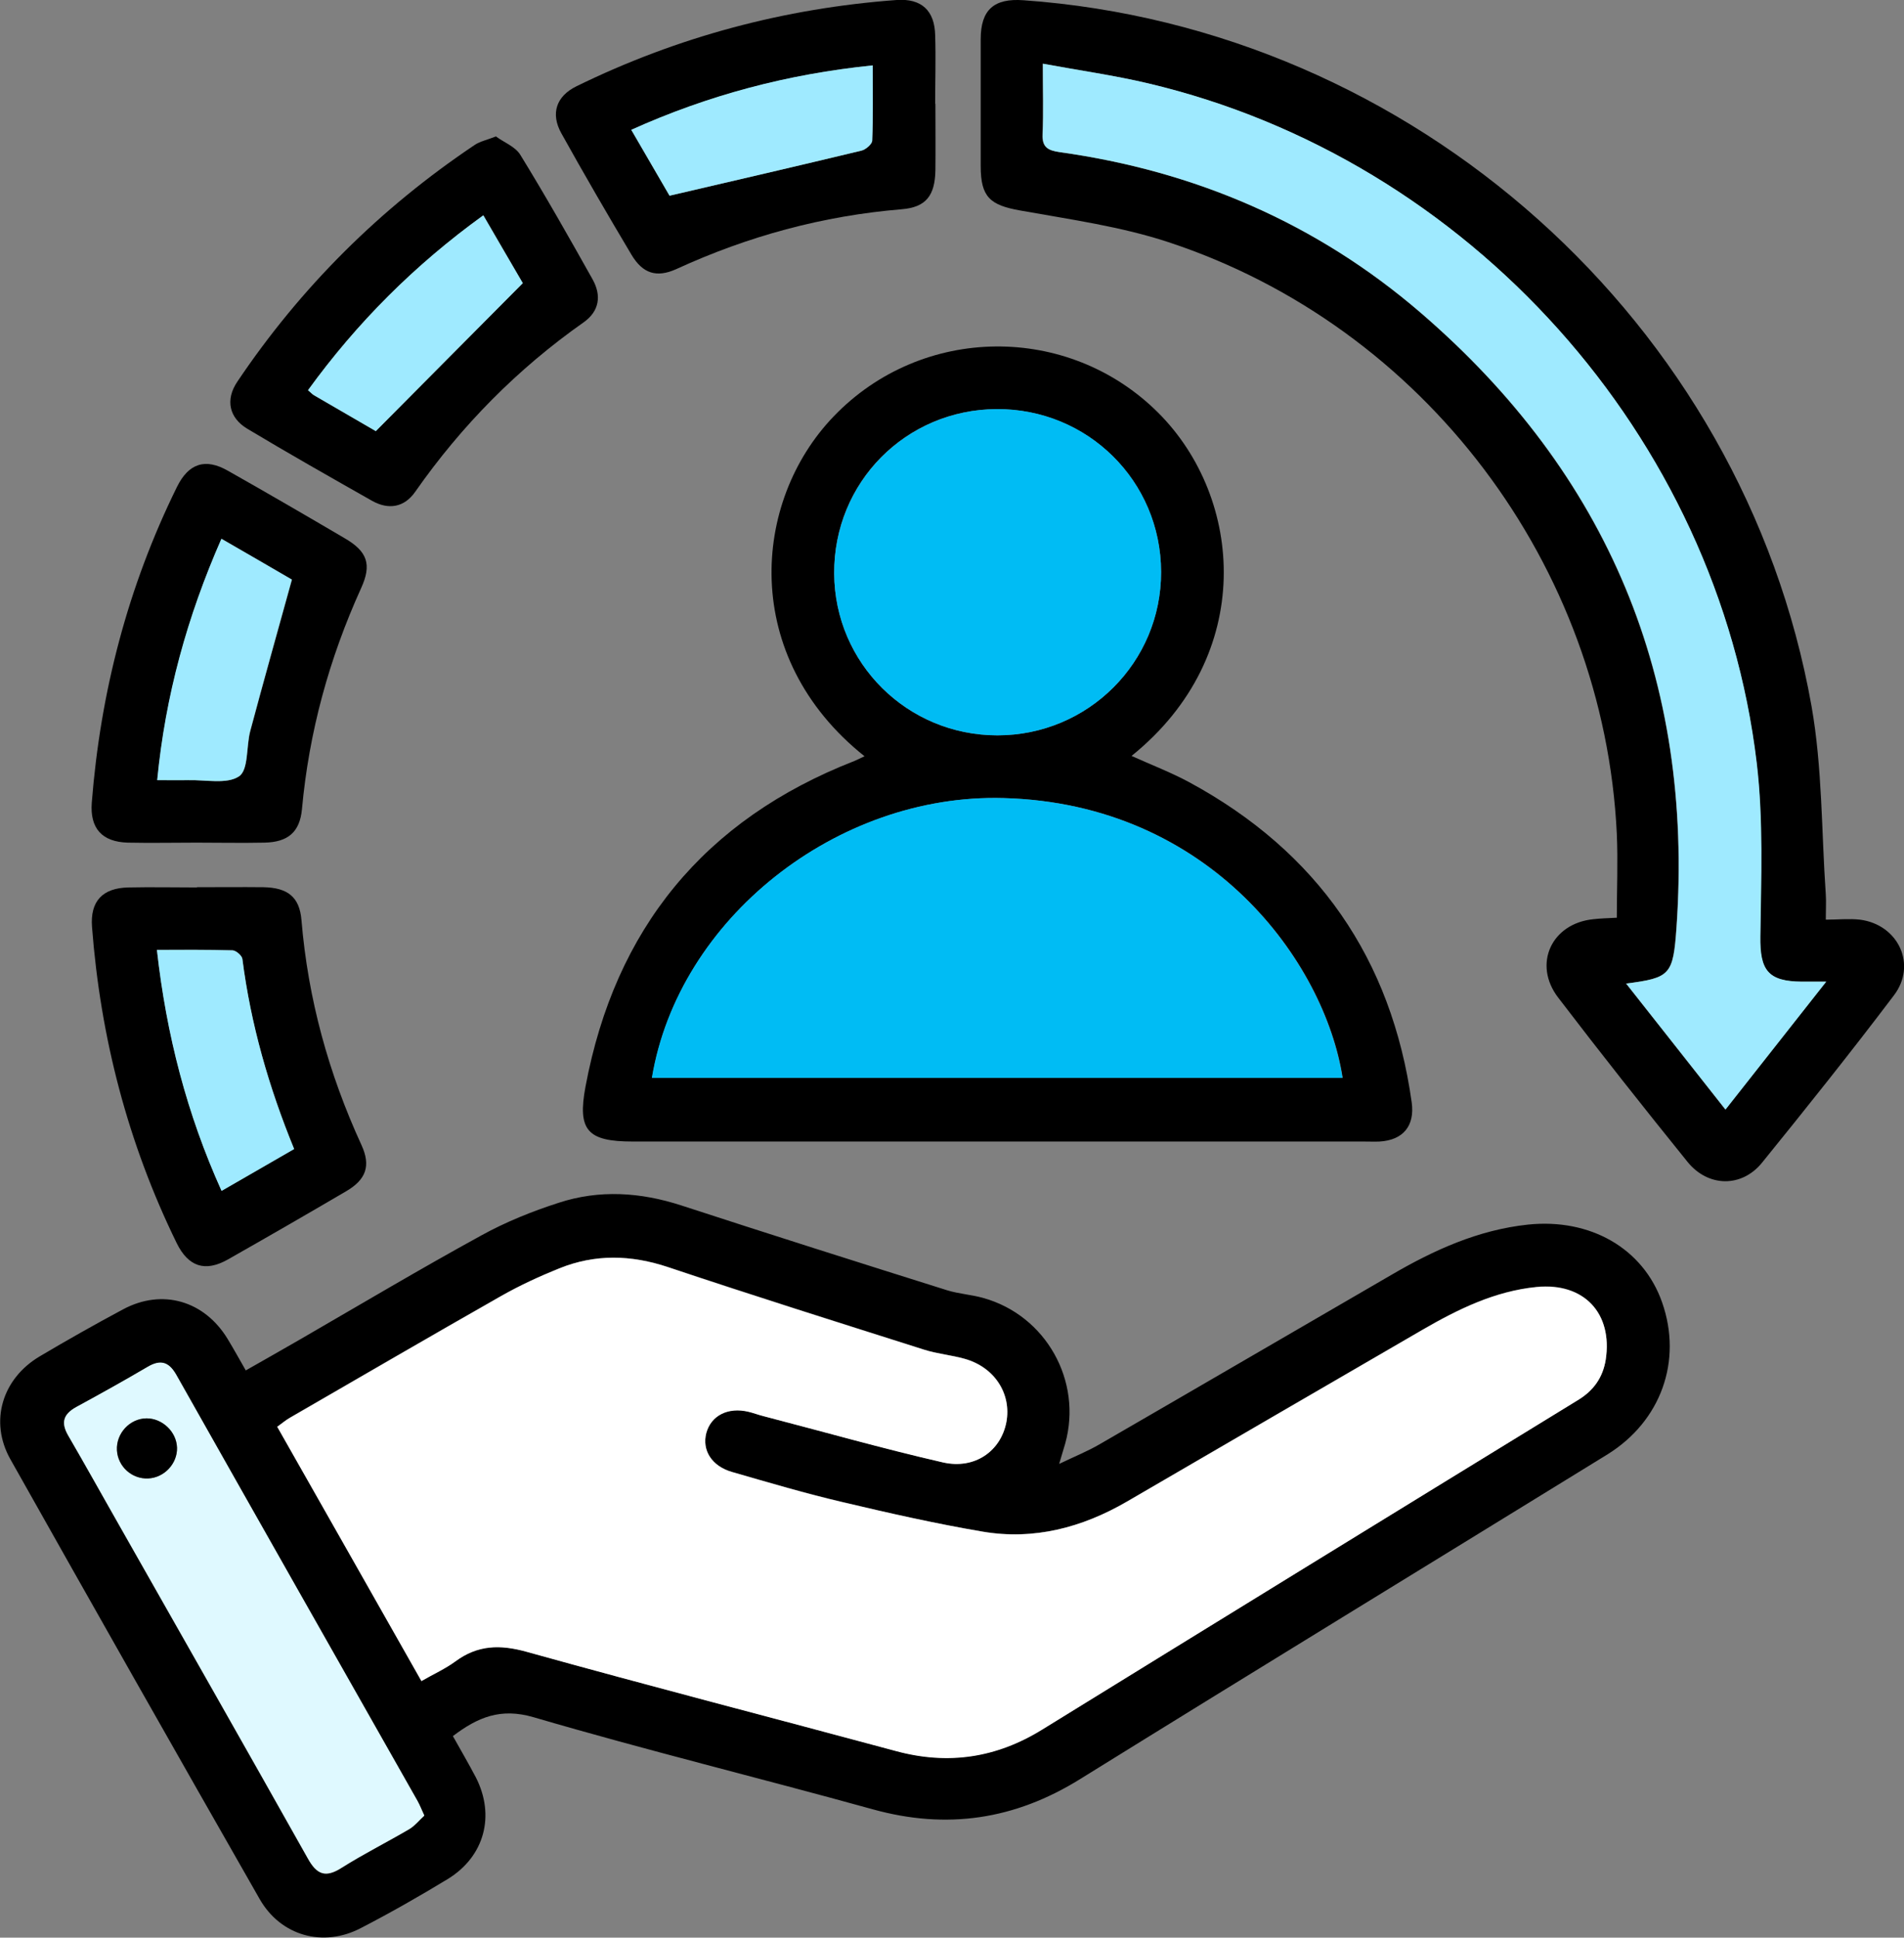
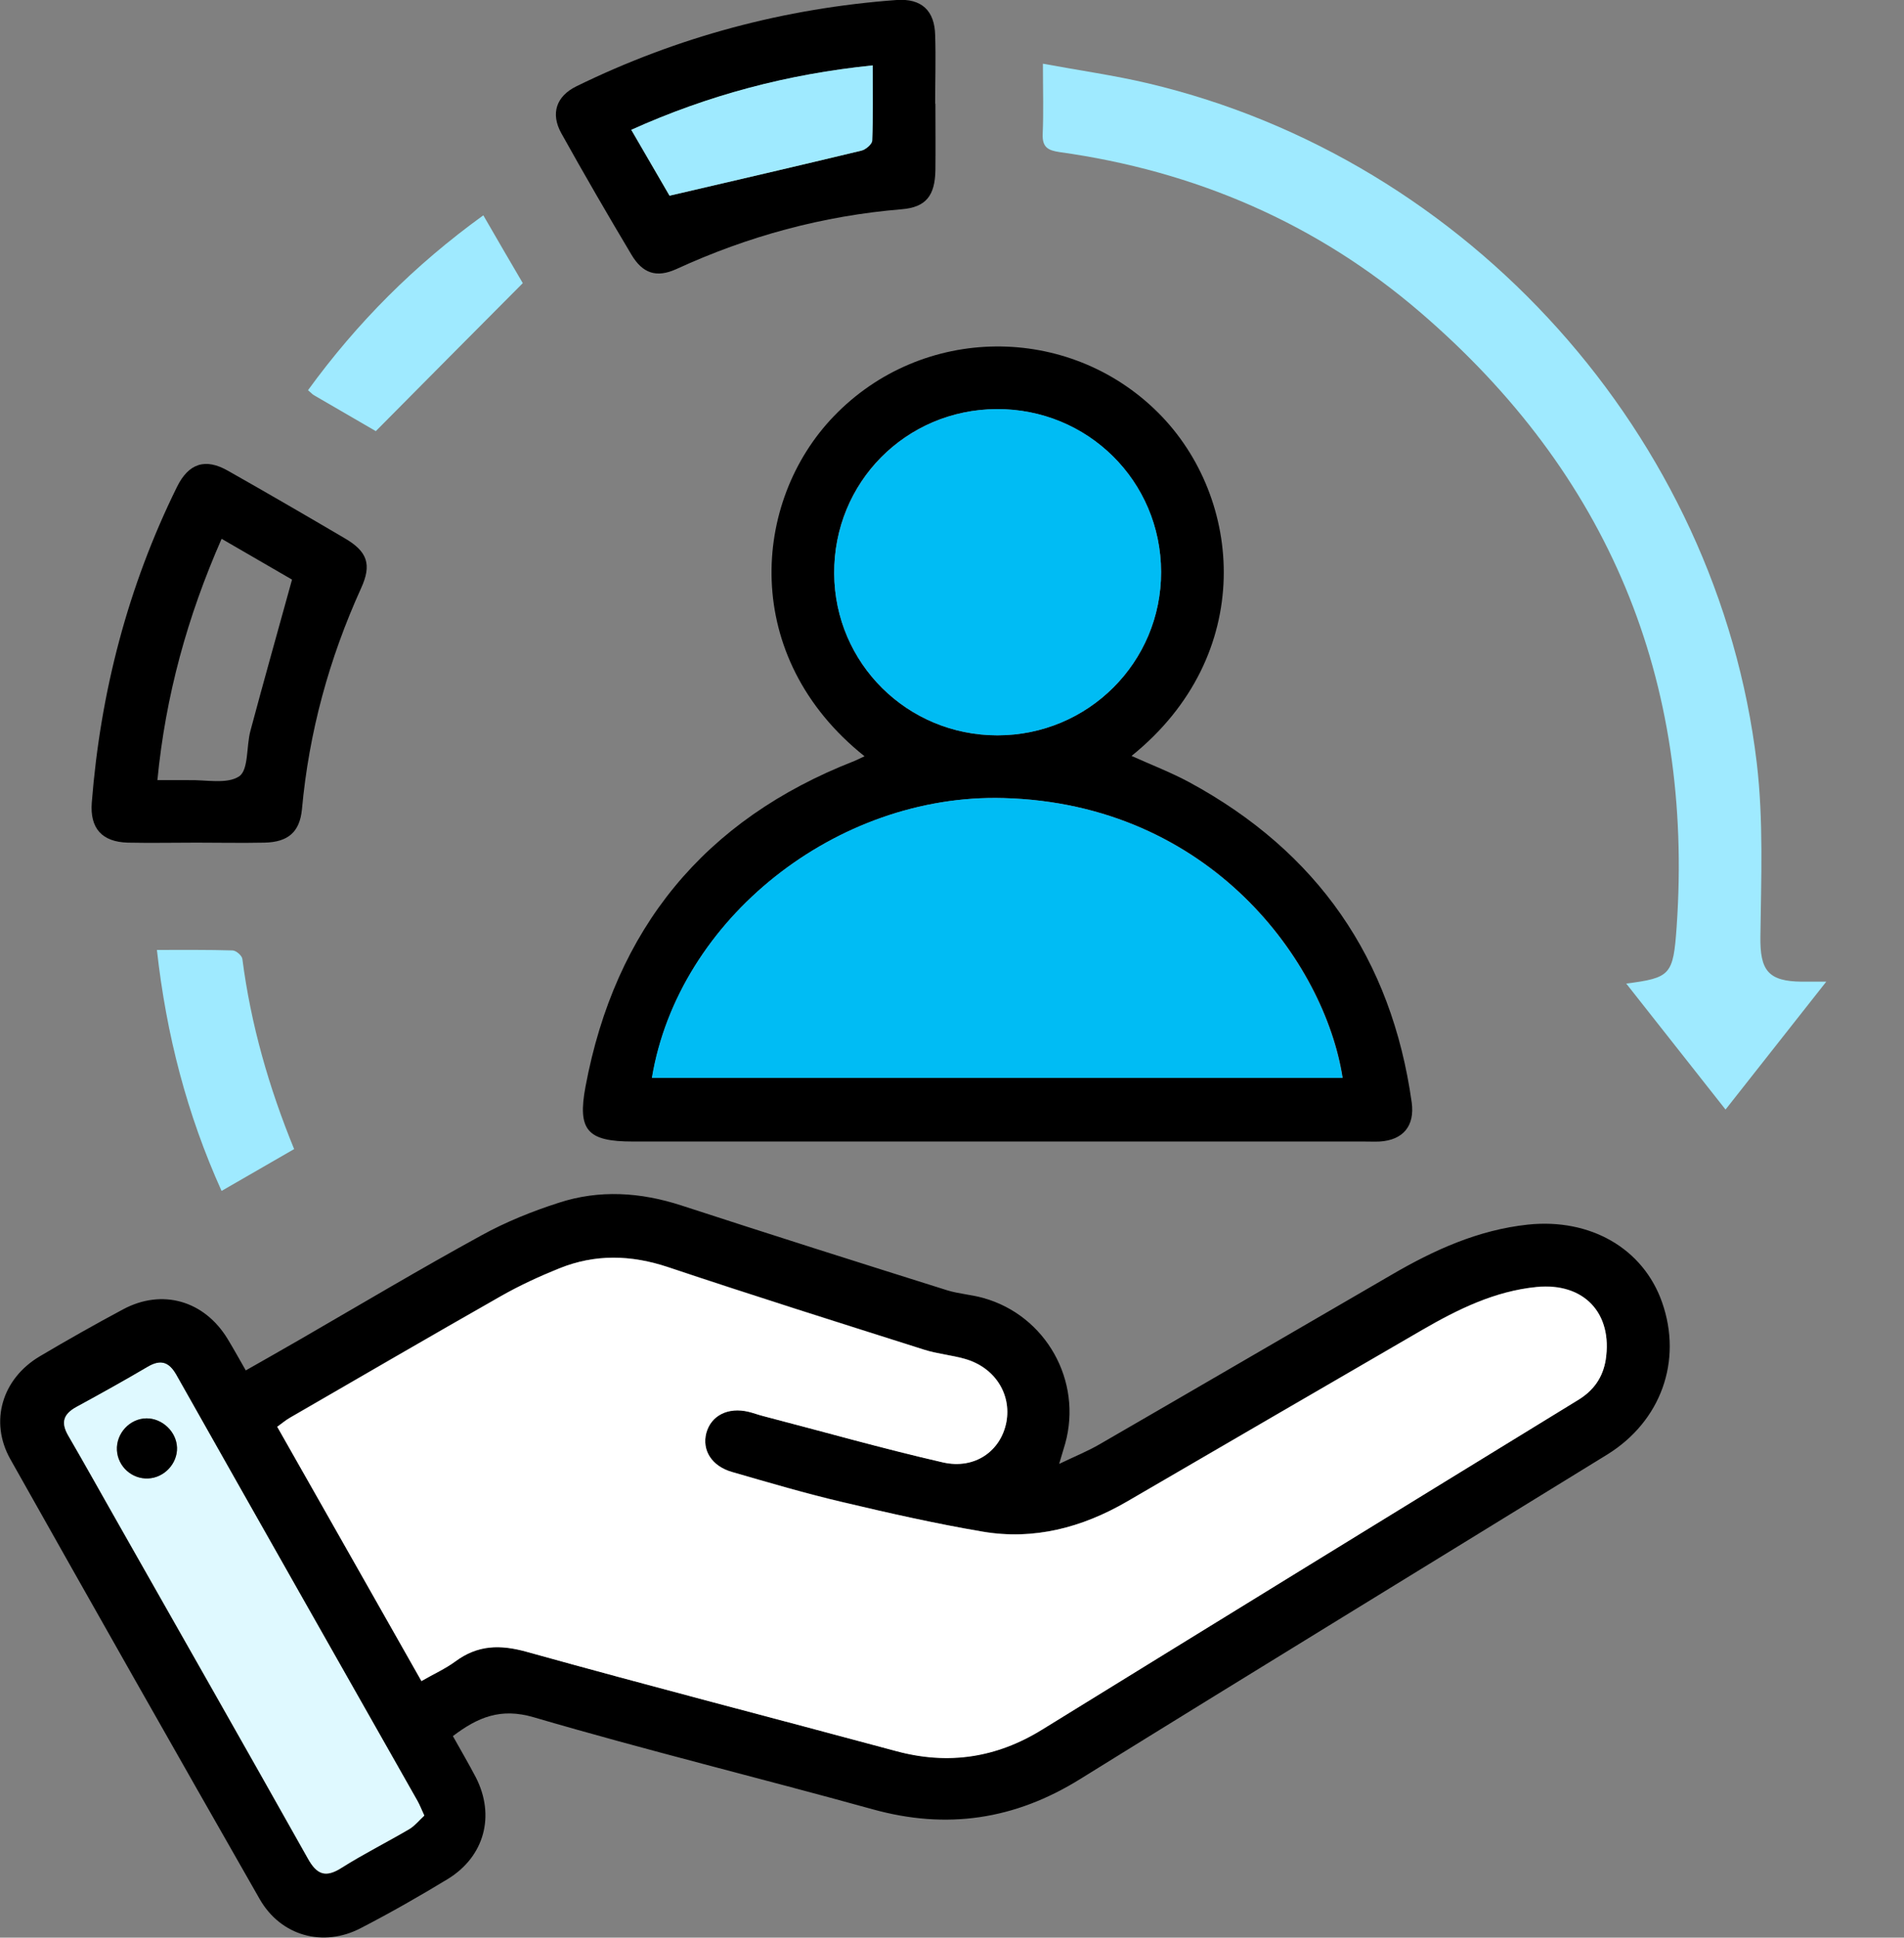
<svg xmlns="http://www.w3.org/2000/svg" id="Layer_2" data-name="Layer 2" viewBox="0 0 78.63 80">
  <rect x="0" y="0" width="78.63" height="80" fill="#808080" stroke="none" />
  <defs>
    <style>
      .cls-1, .cls-2, .cls-3, .cls-4, .cls-5 {
        stroke-width: 0px;
      }

      .cls-2 {
        fill: #dff9ff;
      }

      .cls-3 {
        fill: #9feaff;
      }

      .cls-4 {
        fill: #fff;
      }

      .cls-5 {
        fill: #00bcf4;
      }
    </style>
  </defs>
  <g id="Layer_1-2" data-name="Layer 1">
    <g>
      <path class="cls-1" d="M18.71,71.69c.32.57.64,1.12.94,1.69.81,1.58.36,3.27-1.16,4.2-1.17.71-2.36,1.39-3.58,2.02-1.56.82-3.32.33-4.19-1.2-3.45-6.04-6.88-12.09-10.29-18.15-.88-1.56-.34-3.33,1.21-4.25,1.13-.67,2.28-1.32,3.44-1.94,1.62-.87,3.36-.36,4.32,1.22.25.41.48.83.75,1.3.77-.44,1.52-.86,2.26-1.29,2.49-1.44,4.96-2.91,7.48-4.29,1-.55,2.09-.99,3.18-1.34,1.68-.55,3.38-.44,5.07.11,3.65,1.19,7.31,2.35,10.97,3.5.48.15,1.01.18,1.5.32,2.58.72,4.1,3.42,3.38,6.01-.06.2-.12.4-.25.84.67-.32,1.19-.53,1.67-.81,4.03-2.33,8.04-4.67,12.06-7,1.75-1.02,3.57-1.85,5.63-2.07,2.57-.27,4.76.98,5.54,3.21.85,2.42-.05,4.91-2.26,6.28-7.26,4.47-14.53,8.91-21.77,13.4-2.7,1.68-5.51,2.1-8.57,1.25-4.66-1.29-9.36-2.44-14-3.8-1.37-.4-2.31,0-3.34.78ZM17.4,69.4c.52-.3,1-.51,1.4-.81.92-.69,1.84-.71,2.95-.4,5.07,1.42,10.17,2.73,15.26,4.1,2.15.58,4.14.27,6.03-.89,7.37-4.54,14.74-9.07,22.12-13.6.64-.4,1.03-.93,1.15-1.66.3-1.93-.9-3.2-2.85-3.01-1.73.17-3.25.92-4.72,1.77-4.07,2.36-8.14,4.73-12.2,7.09-1.85,1.08-3.84,1.6-5.96,1.24-1.93-.32-3.85-.76-5.75-1.21-1.54-.36-3.06-.81-4.59-1.25-.85-.24-1.26-.91-1.07-1.62.2-.72.89-1.08,1.74-.87.21.05.41.12.62.18,2.47.65,4.93,1.34,7.41,1.91,1.32.3,2.39-.47,2.62-1.66.22-1.18-.49-2.28-1.74-2.62-.54-.15-1.12-.2-1.65-.37-3.53-1.12-7.07-2.24-10.58-3.41-1.53-.51-3.01-.54-4.49.05-.82.33-1.63.71-2.4,1.14-2.92,1.66-5.83,3.35-8.73,5.03-.18.1-.33.24-.52.37,1.99,3.51,3.95,6.96,5.95,10.49ZM17.52,74.96c-.12-.26-.19-.44-.28-.6-3.32-5.86-6.65-11.73-9.96-17.59-.3-.54-.65-.64-1.18-.33-.97.57-1.96,1.13-2.95,1.66-.54.29-.64.64-.33,1.18.71,1.2,1.38,2.43,2.07,3.64,2.61,4.6,5.23,9.2,7.82,13.81.37.67.73.82,1.4.39.91-.58,1.87-1.06,2.8-1.6.23-.14.41-.37.61-.55Z" />
-       <path class="cls-1" d="M75.39,37.97c.51,0,.97-.05,1.42,0,1.58.2,2.37,1.86,1.4,3.13-1.77,2.34-3.6,4.63-5.44,6.9-.84,1.04-2.23,1.02-3.08-.03-1.81-2.24-3.59-4.49-5.34-6.78-1.06-1.38-.28-3.07,1.46-3.24.26-.03.53-.04.96-.06,0-1.17.05-2.32,0-3.46-.53-11.09-7.94-20.94-18.51-24.43-1.97-.65-4.07-.94-6.13-1.31-1.24-.22-1.63-.55-1.63-1.83,0-1.75,0-3.49,0-5.24,0-1.22.55-1.7,1.77-1.61,16.1,1.14,29.72,13.28,32.54,29.14.45,2.55.41,5.18.59,7.78.02.29,0,.59,0,1.04ZM67.15,40.61c1.4,1.77,2.73,3.46,4.1,5.2,1.37-1.74,2.7-3.43,4.16-5.28-.48,0-.74,0-1,0-1.41-.01-1.74-.48-1.72-1.87.03-2.39.13-4.8-.15-7.16-1.6-13.5-11.89-24.94-25.14-28.06-1.4-.33-2.82-.53-4.34-.81,0,1.1.03,2.01-.01,2.91-.03.54.22.67.7.74,5.6.78,10.62,2.94,14.9,6.62,7.76,6.68,11.29,15.17,10.58,25.38-.14,1.98-.25,2.09-2.09,2.33Z" />
      <path class="cls-1" d="M35.71,31.23c-5.15-4.1-4.67-10.53-1.27-14.05,3.64-3.78,9.68-3.84,13.39-.14,3.52,3.51,4.06,10.01-1.1,14.17.82.37,1.63.68,2.39,1.09,5.28,2.86,8.35,7.28,9.18,13.22.13.96-.35,1.55-1.32,1.61-.21.01-.43,0-.65,0-10.07,0-20.13,0-30.2,0-1.87,0-2.29-.46-1.95-2.27,1.22-6.51,4.9-11.02,11.1-13.44.12-.05.24-.11.43-.2ZM26.92,44.5h28.53c-.74-4.77-5.46-11.32-14-11.55-6.89-.19-13.44,4.99-14.52,11.55ZM41.16,16.89c-3.76.02-6.74,3.03-6.71,6.79.02,3.71,3.02,6.68,6.74,6.68,3.75,0,6.77-3.02,6.76-6.75-.01-3.75-3.03-6.73-6.79-6.72Z" />
      <path class="cls-1" d="M8.1,34.79c-.94,0-1.88.02-2.82,0-1.07-.03-1.57-.59-1.49-1.65.36-4.57,1.49-8.92,3.52-13.04.48-.97,1.17-1.2,2.11-.66,1.61.91,3.21,1.84,4.81,2.78.95.55,1.13,1.09.68,2.07-1.32,2.91-2.15,5.94-2.44,9.12-.09.94-.57,1.36-1.55,1.38-.94.02-1.88,0-2.82,0ZM9.15,22.25c-1.41,3.21-2.31,6.46-2.65,9.96.48,0,.88,0,1.28,0,.72-.02,1.6.18,2.1-.16.39-.27.29-1.23.46-1.87.55-2.06,1.13-4.11,1.72-6.25-.87-.5-1.84-1.07-2.9-1.68Z" />
-       <path class="cls-1" d="M8.13,36.63c.92,0,1.83-.01,2.75,0,1,.02,1.49.4,1.57,1.36.27,3.25,1.12,6.33,2.48,9.29.39.85.19,1.42-.63,1.9-1.62.95-3.25,1.89-4.89,2.82-.94.53-1.63.3-2.11-.67-2.02-4.13-3.15-8.49-3.5-13.06-.08-1.06.43-1.61,1.51-1.63.94-.02,1.88,0,2.83,0ZM12.15,47.44c-1.05-2.56-1.8-5.15-2.14-7.85-.02-.14-.27-.35-.41-.36-1.01-.03-2.02-.02-3.12-.02.4,3.52,1.24,6.79,2.67,9.95,1.02-.59,1.99-1.15,3-1.73Z" />
      <path class="cls-1" d="M38.63,4.29c0,.91.01,1.83,0,2.74-.02,1.05-.39,1.53-1.4,1.61-3.25.27-6.34,1.11-9.3,2.47-.82.37-1.39.18-1.85-.59-.99-1.66-1.96-3.33-2.9-5.02-.45-.81-.21-1.53.63-1.94C27.98,1.52,32.4.34,37.03,0c1.02-.07,1.57.43,1.59,1.46.03.94,0,1.88,0,2.82ZM27.65,8.08c2.76-.64,5.34-1.24,7.92-1.86.18-.04.45-.27.45-.42.04-1.01.02-2.02.02-3.1-3.53.37-6.8,1.24-9.97,2.66.58,1,1.13,1.95,1.58,2.72Z" />
-       <path class="cls-1" d="M20.49,5.64c.31.23.78.41.99.74,1.04,1.69,2.02,3.42,2.99,5.15.38.68.28,1.32-.37,1.78-2.73,1.92-5.04,4.26-6.95,6.99-.45.65-1.1.76-1.78.38-1.73-.98-3.46-1.96-5.16-2.98-.75-.45-.91-1.2-.41-1.94,2.62-3.9,5.9-7.16,9.81-9.78.21-.14.49-.2.88-.35ZM15.52,17.8c2.07-2.08,4.05-4.07,6.07-6.11-.48-.83-1.03-1.78-1.63-2.8-2.84,2.05-5.23,4.44-7.24,7.22.13.11.18.17.25.21.88.51,1.77,1.03,2.55,1.48Z" />
      <path class="cls-4" d="M17.4,69.4c-2-3.53-3.96-6.99-5.95-10.49.19-.14.35-.27.52-.37,2.91-1.68,5.81-3.37,8.73-5.03.77-.44,1.58-.81,2.4-1.14,1.48-.6,2.96-.56,4.49-.05,3.51,1.18,7.05,2.29,10.58,3.41.54.17,1.11.22,1.65.37,1.24.34,1.96,1.44,1.74,2.62-.23,1.19-1.3,1.96-2.62,1.66-2.49-.57-4.94-1.27-7.41-1.91-.21-.05-.41-.13-.62-.18-.84-.2-1.54.15-1.74.87-.19.72.22,1.38,1.07,1.62,1.52.44,3.05.89,4.59,1.25,1.91.45,3.82.88,5.75,1.21,2.12.36,4.11-.17,5.96-1.24,4.07-2.37,8.13-4.73,12.2-7.09,1.47-.85,2.99-1.6,4.72-1.77,1.95-.19,3.15,1.08,2.85,3.01-.12.73-.5,1.27-1.15,1.66-7.38,4.52-14.76,9.06-22.12,13.6-1.89,1.17-3.88,1.47-6.03.89-5.08-1.37-10.19-2.69-15.26-4.1-1.11-.31-2.03-.28-2.95.4-.41.3-.88.51-1.4.81Z" />
      <path class="cls-2" d="M17.52,74.96c-.2.18-.38.41-.61.55-.93.55-1.89,1.03-2.8,1.6-.67.43-1.03.28-1.4-.39-2.59-4.61-5.21-9.21-7.82-13.81-.69-1.21-1.37-2.43-2.07-3.64-.31-.53-.21-.88.33-1.18.99-.54,1.98-1.09,2.95-1.66.53-.31.87-.21,1.18.33,3.31,5.87,6.64,11.73,9.96,17.59.09.16.16.34.28.6ZM7.31,59.77c-.02-.66-.61-1.22-1.26-1.21-.69,0-1.26.62-1.22,1.32.04.68.62,1.2,1.29,1.16.67-.03,1.21-.62,1.19-1.27Z" />
      <path class="cls-3" d="M67.15,40.61c1.84-.24,1.95-.35,2.09-2.33.71-10.22-2.82-18.71-10.58-25.38-4.28-3.68-9.3-5.84-14.9-6.62-.47-.07-.72-.19-.7-.74.04-.91.01-1.82.01-2.91,1.51.28,2.94.48,4.34.81,13.25,3.13,23.53,14.56,25.14,28.06.28,2.36.18,4.77.15,7.16-.02,1.4.31,1.86,1.72,1.87.26,0,.52,0,1,0-1.46,1.85-2.79,3.54-4.16,5.28-1.37-1.74-2.7-3.42-4.1-5.2Z" />
      <path class="cls-5" d="M26.92,44.5c1.09-6.56,7.63-11.74,14.52-11.55,8.54.23,13.26,6.78,14,11.55h-28.53Z" />
      <path class="cls-5" d="M41.16,16.89c3.76-.02,6.78,2.97,6.79,6.72.01,3.73-3.01,6.75-6.76,6.75-3.72,0-6.72-2.98-6.74-6.68-.02-3.76,2.96-6.77,6.71-6.79Z" />
-       <path class="cls-3" d="M9.15,22.25c1.06.61,2.03,1.17,2.9,1.68-.59,2.14-1.17,4.19-1.72,6.25-.17.64-.06,1.6-.46,1.87-.5.34-1.38.14-2.1.16-.4.01-.79,0-1.28,0,.34-3.5,1.24-6.75,2.65-9.96Z" />
      <path class="cls-3" d="M12.15,47.44c-1.01.58-1.98,1.14-3,1.73-1.43-3.17-2.28-6.44-2.67-9.95,1.09,0,2.1-.01,3.12.02.15,0,.4.22.41.36.35,2.7,1.09,5.29,2.14,7.85Z" />
      <path class="cls-3" d="M27.65,8.08c-.45-.77-1-1.72-1.58-2.72,3.17-1.43,6.43-2.3,9.97-2.66,0,1.08.02,2.09-.02,3.1,0,.15-.27.38-.45.42-2.58.62-5.16,1.22-7.92,1.86Z" />
      <path class="cls-3" d="M15.52,17.8c-.78-.45-1.67-.97-2.55-1.48-.07-.04-.12-.1-.25-.21,2.02-2.78,4.4-5.17,7.24-7.22.59,1.02,1.14,1.97,1.63,2.8-2.03,2.04-4.01,4.03-6.07,6.11Z" />
      <path class="cls-1" d="M7.31,59.77c.02.65-.52,1.24-1.19,1.27-.67.03-1.25-.49-1.29-1.16-.04-.7.53-1.31,1.22-1.32.65,0,1.24.55,1.26,1.21Z" />
    </g>
  </g>
</svg>